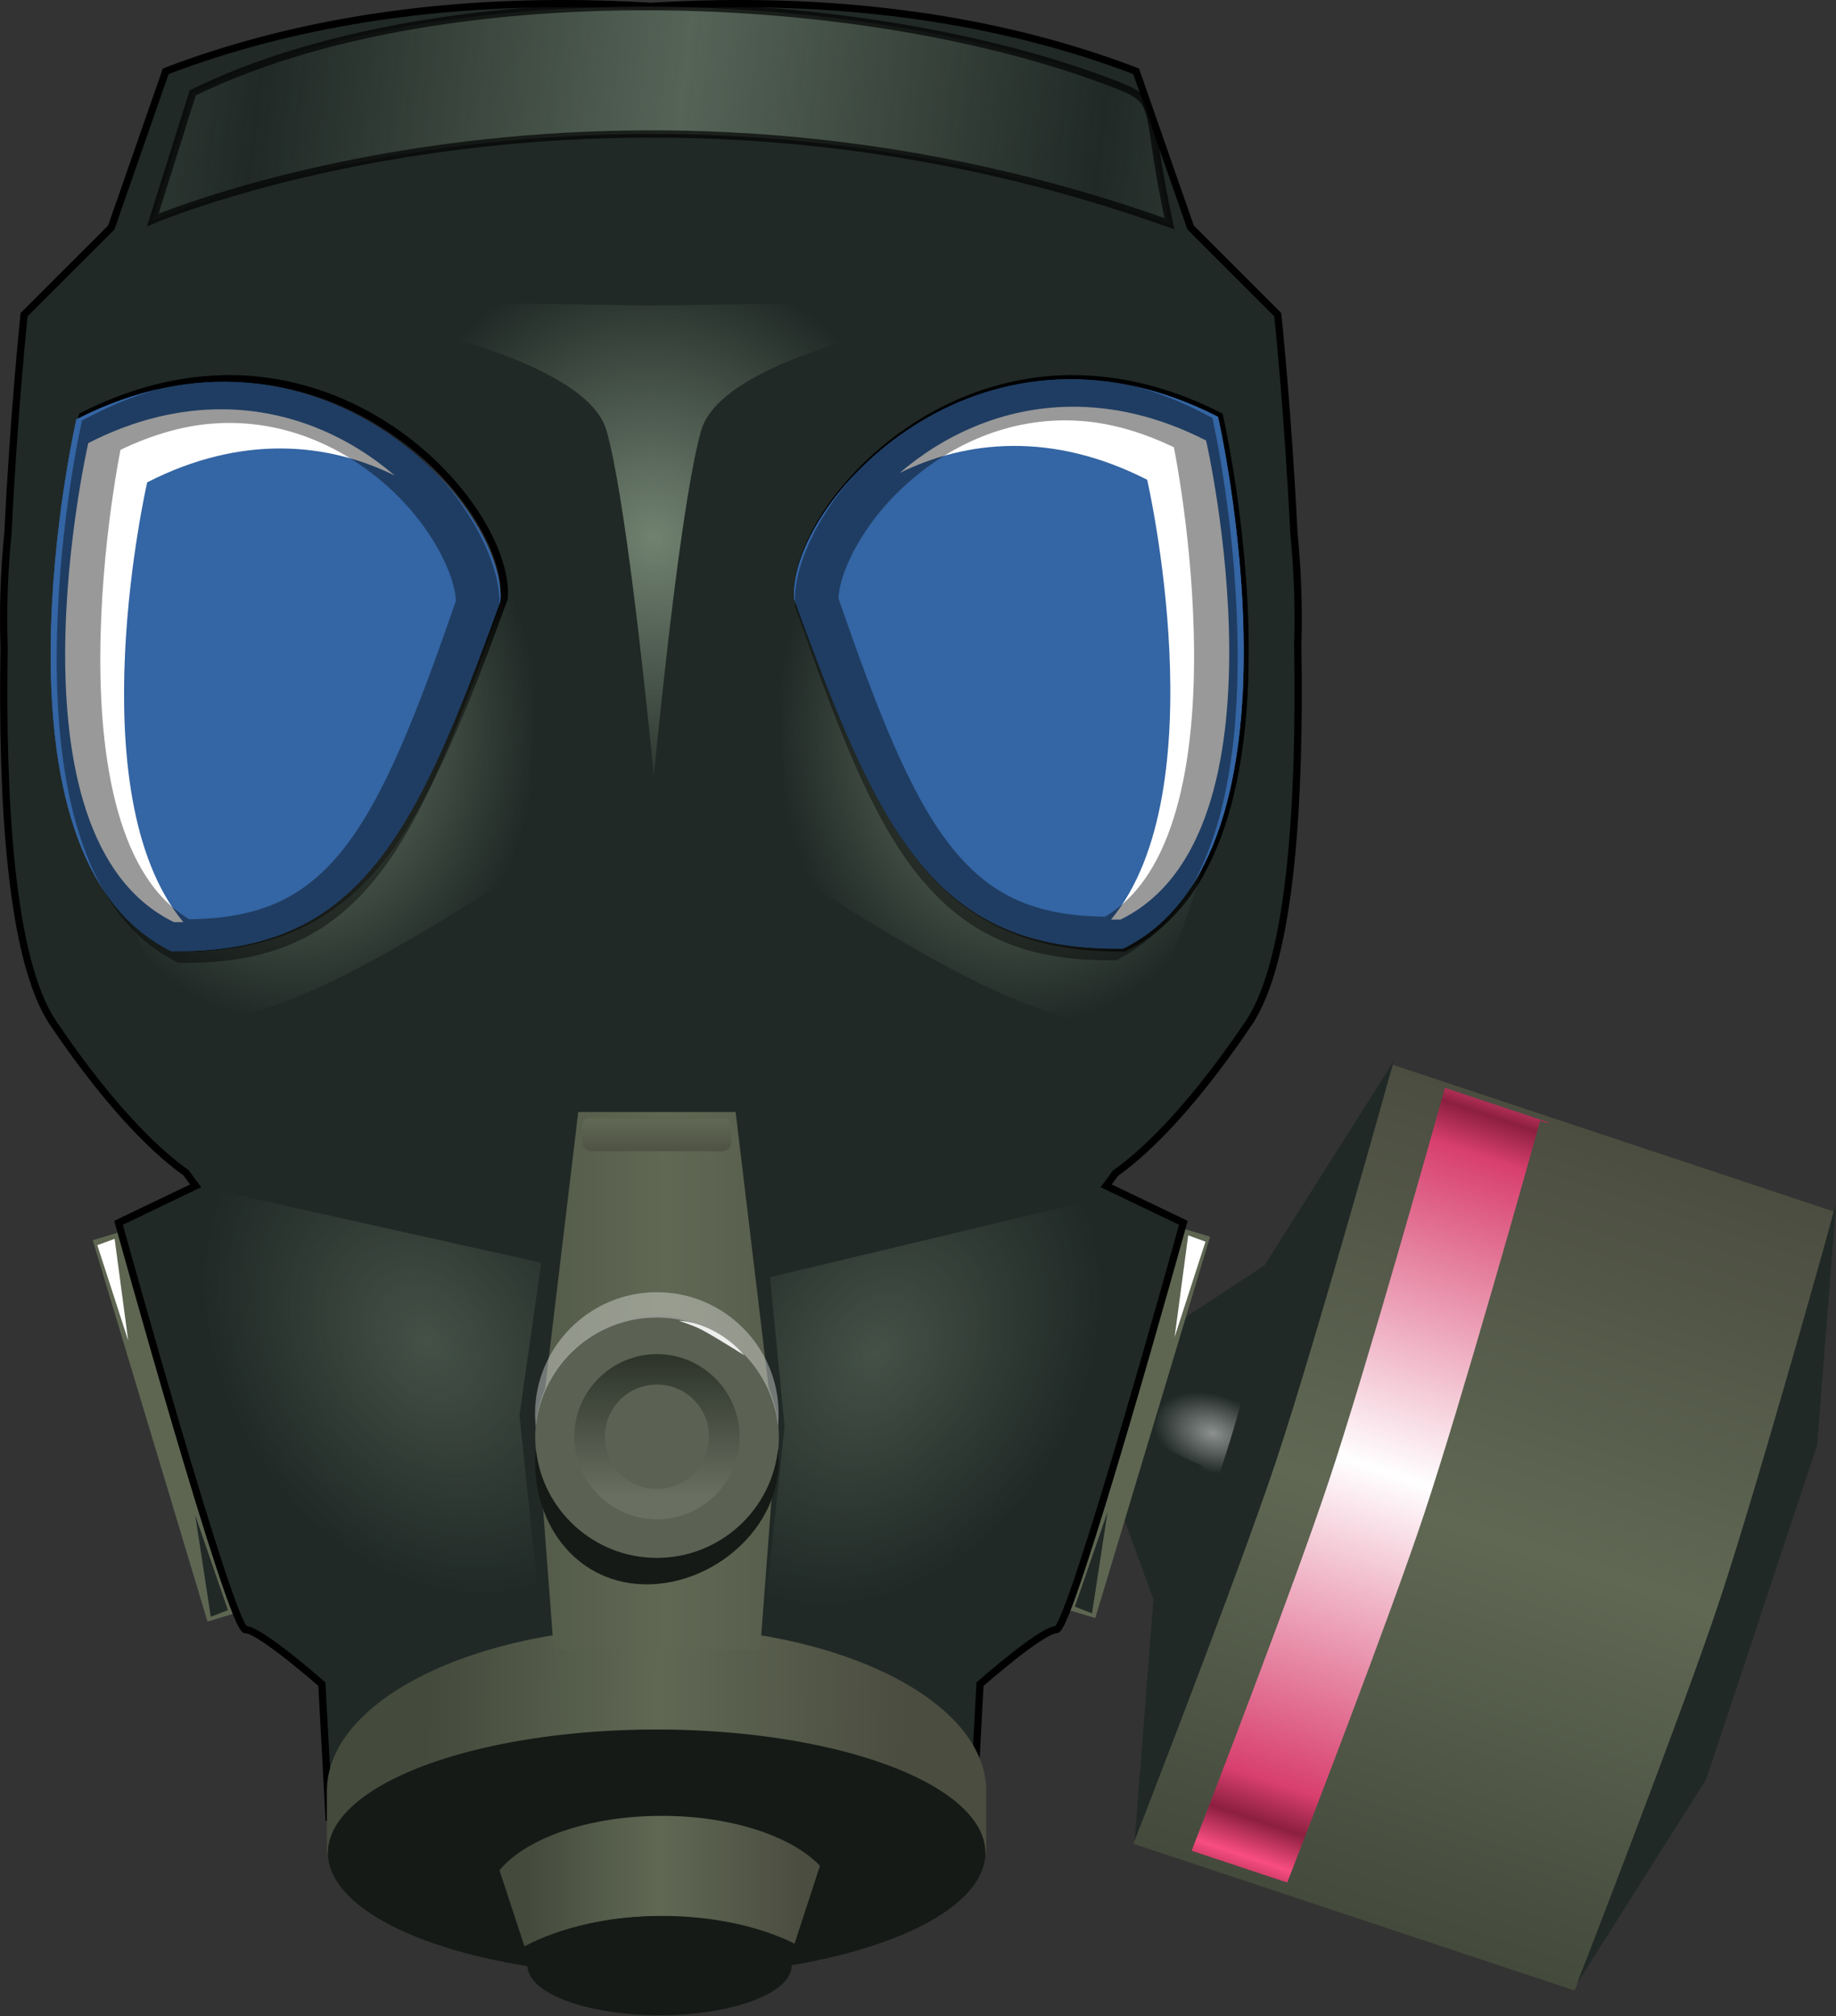
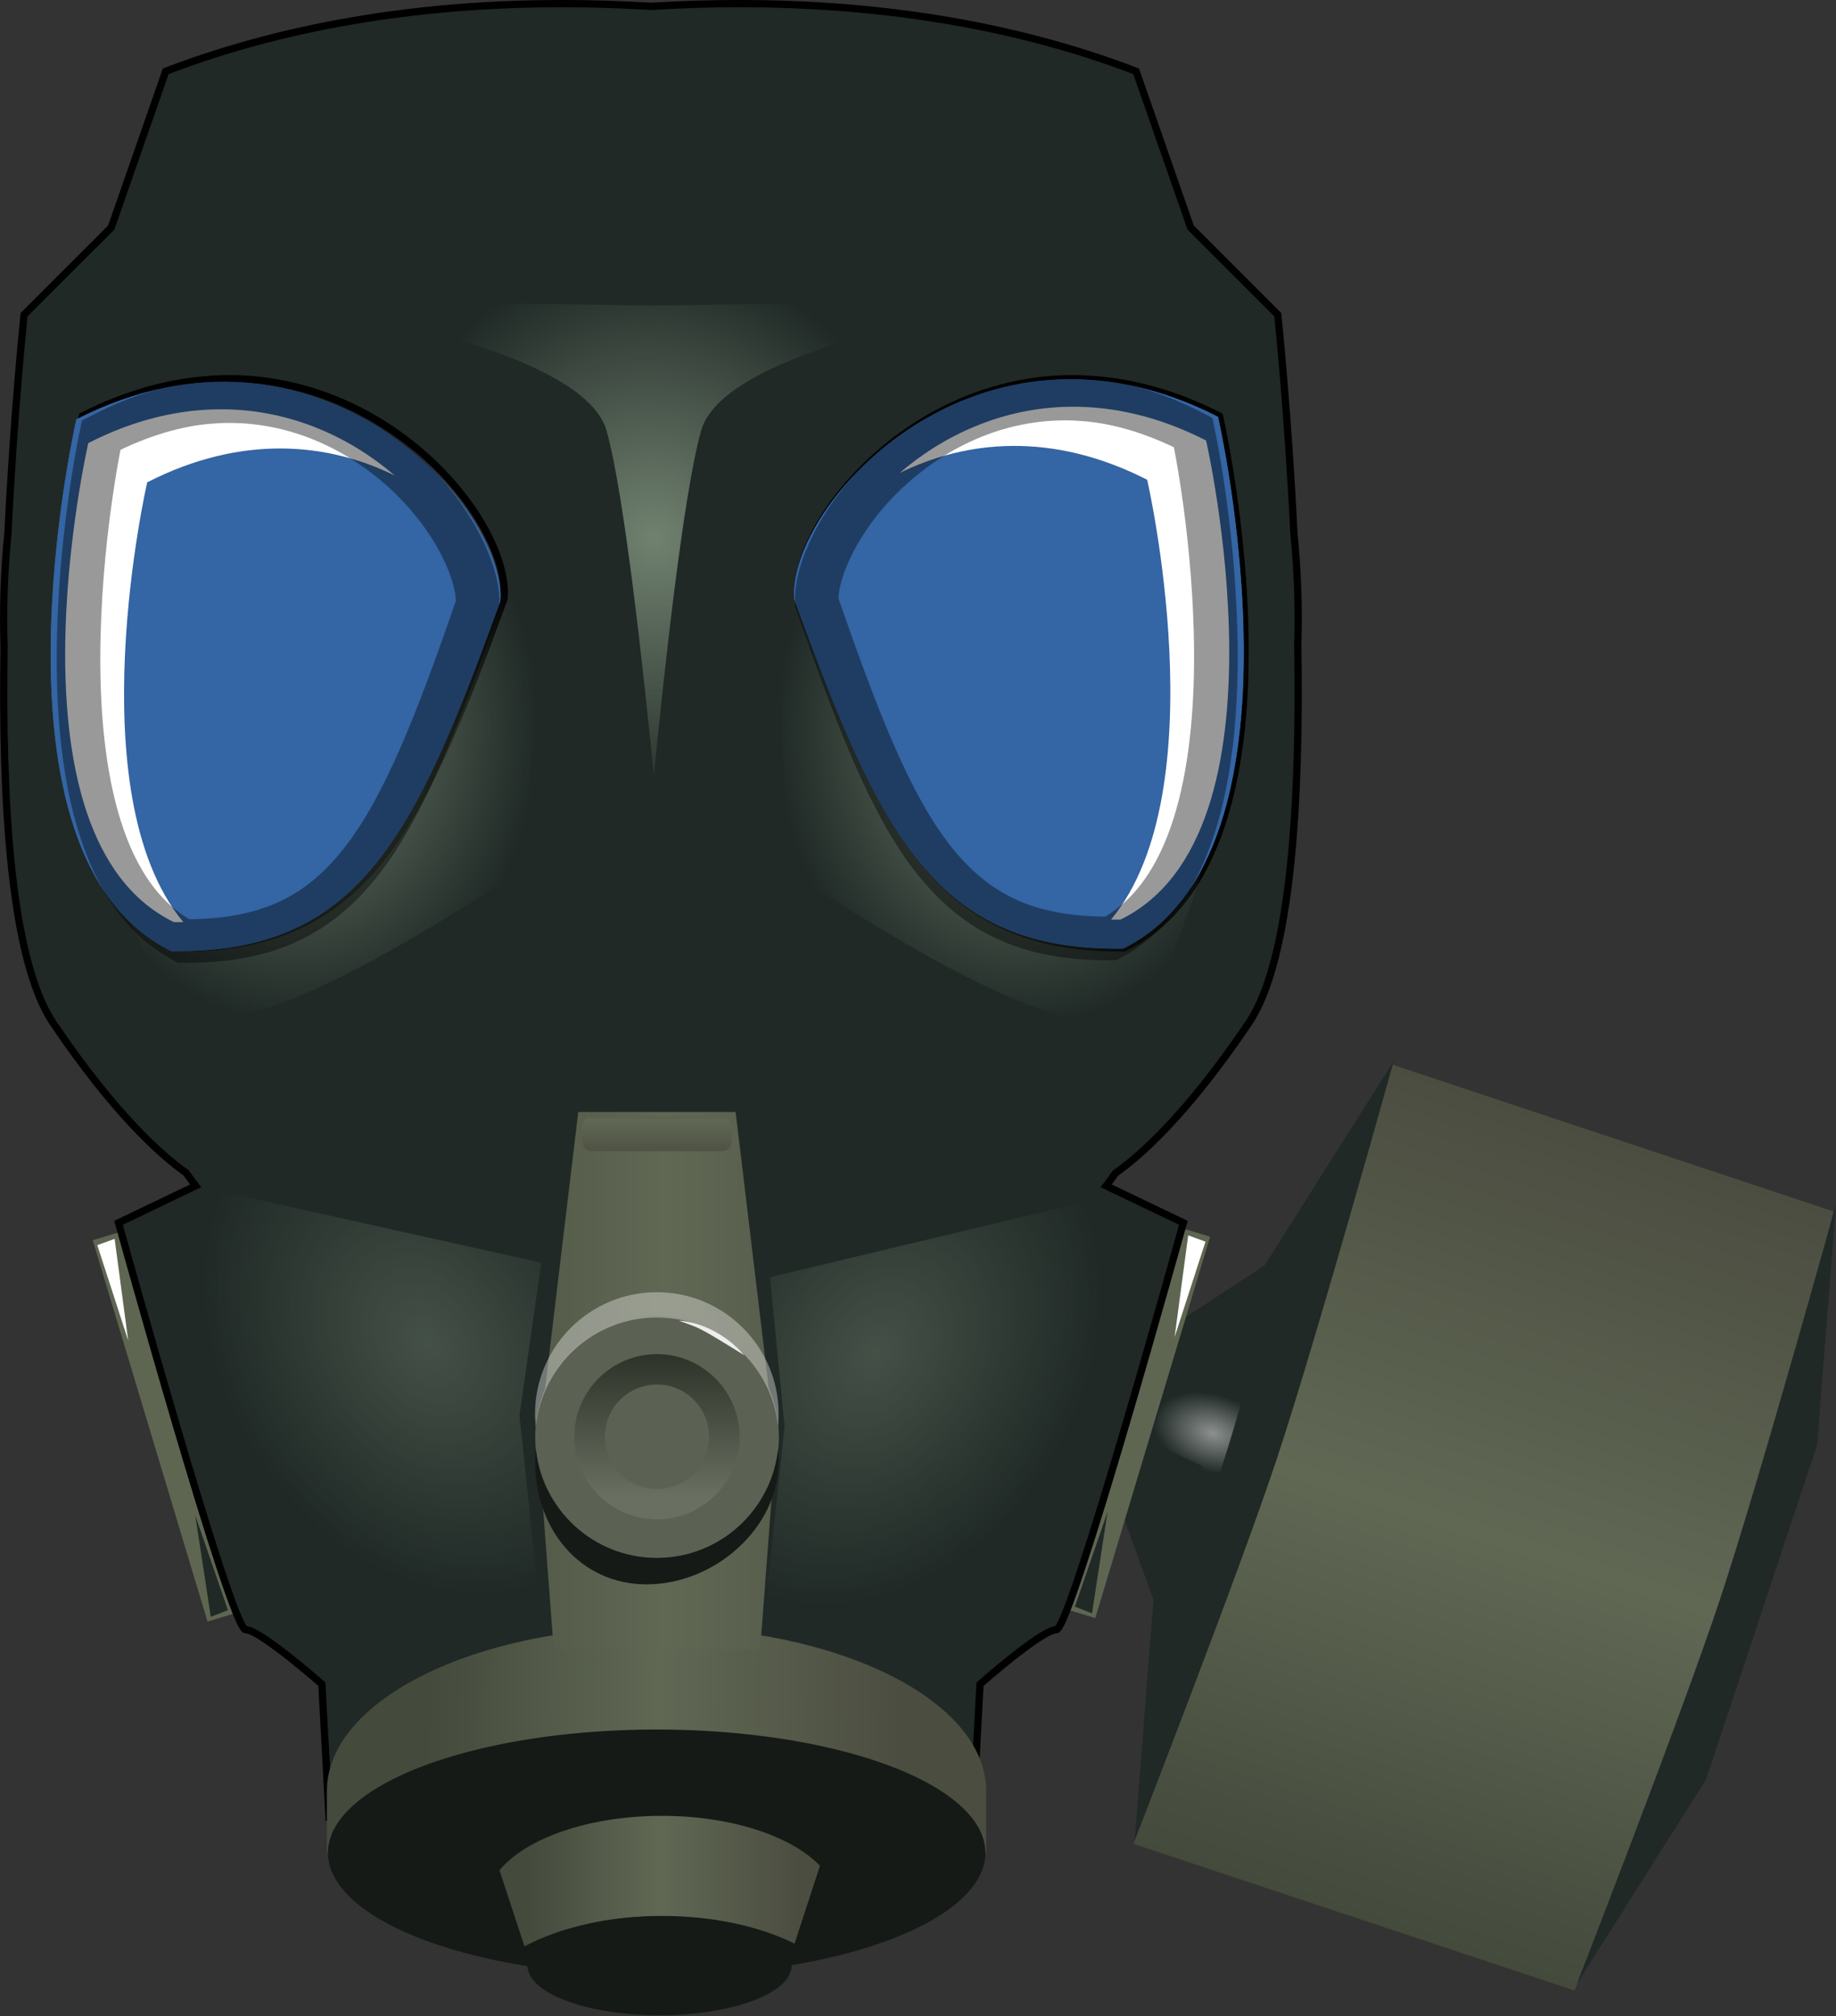
<svg xmlns="http://www.w3.org/2000/svg" xmlns:xlink="http://www.w3.org/1999/xlink" id="svg2" viewBox="0 0 315.67 346.49" version="1.0">
  <rect x="0" y="0" width="315.67" height="346.49" fill="#333333" stroke="none" />
  <defs id="defs4">
    <linearGradient id="linearGradient5707">
      <stop id="stop5709" stop-color="#718270" offset="0" />
      <stop id="stop5711" stop-color="#718270" stop-opacity="0" offset="1" />
    </linearGradient>
    <linearGradient id="linearGradient5551">
      <stop id="stop5553" stop-color="#444a3c" offset="0" />
      <stop id="stop5555" stop-color="#606854" offset=".492" />
      <stop id="stop5557" stop-color="#4b4d40" offset="1" />
    </linearGradient>
    <linearGradient id="linearGradient5483">
      <stop id="stop5485" stop-color="#444a3c" offset="0" />
      <stop id="stop5491" stop-color="#606854" offset=".488" />
      <stop id="stop5487" stop-color="#4b4d40" offset="1" />
    </linearGradient>
    <linearGradient id="linearGradient5489" y2="505.13" xlink:href="#linearGradient5483" gradientUnits="userSpaceOnUse" x2="298.5" gradientTransform="matrix(1.249 0 0 1.249 -43.383 -136.4)" y1="504.36" x1="233" />
    <linearGradient id="linearGradient5507" y2="529.98" xlink:href="#linearGradient5483" gradientUnits="userSpaceOnUse" x2="284.38" gradientTransform="matrix(1.249 0 0 1.249 -43.383 -136.4)" y1="529.98" x1="246.75" />
    <linearGradient id="linearGradient5549" y2="461.2" xlink:href="#linearGradient5551" gradientUnits="userSpaceOnUse" x2="314.11" gradientTransform="matrix(1.105 0 0 1.249 -6.076 -136.53)" y1="461.2" x1="220.89" />
    <linearGradient id="linearGradient5669" y2="525.34" gradientUnits="userSpaceOnUse" x2="400.3" gradientTransform="translate(-3,84)" y1="500.24" x1="400.3">
      <stop id="stop5567" stop-color="#262c22" offset="0" />
      <stop id="stop5569" stop-color="#697061" offset="1" />
    </linearGradient>
    <linearGradient id="linearGradient5695" y2="433.16" gradientUnits="userSpaceOnUse" x2="265.29" gradientTransform="matrix(1.249 0 0 1.249 -44.944 -139.84)" y1="425.16" x1="265.29">
      <stop id="stop5699" stop-color="#444a3c" offset="0" />
      <stop id="stop5701" stop-color="#606854" offset=".337" />
      <stop id="stop5703" stop-color="#4b4d40" offset="1" />
    </linearGradient>
    <linearGradient id="linearGradient5713" y2="288.92" xlink:href="#linearGradient5707" spreadMethod="reflect" gradientUnits="userSpaceOnUse" x2="325" gradientTransform="matrix(1.249 0 0 1.249 -42.135 -135.15)" y1="281.92" x1="267.5" />
    <radialGradient id="radialGradient5725" xlink:href="#linearGradient5707" gradientUnits="userSpaceOnUse" cy="458.44" cx="231.88" gradientTransform="matrix(1.062 -.657 .862 1.392 -393.45 -53.079)" r="28.25" />
    <radialGradient id="radialGradient5729" xlink:href="#linearGradient5707" gradientUnits="userSpaceOnUse" cy="458.44" cx="231.88" gradientTransform="matrix(-1.062 -.657 -.862 1.392 966.59 -51.206)" r="28.25" />
    <radialGradient id="radialGradient5739" xlink:href="#linearGradient5707" gradientUnits="userSpaceOnUse" cy="380.55" cx="315.73" gradientTransform="matrix(1.249 0 0 1.524 -44.632 -252.33)" r="33.344" />
    <radialGradient id="radialGradient5743" xlink:href="#linearGradient5707" gradientUnits="userSpaceOnUse" cy="380.55" cx="315.73" gradientTransform="matrix(-1.249 0 0 1.524 619.61 -252.96)" r="33.344" />
    <radialGradient id="radialGradient5767" xlink:href="#linearGradient5707" gradientUnits="userSpaceOnUse" cy="320.82" cx="286.9" gradientTransform="matrix(.285 .876 -.82 .267 468.28 -42.482)" r="53.002" />
    <linearGradient id="linearGradient5883" y2="559.86" xlink:href="#linearGradient5551" gradientUnits="userSpaceOnUse" x2="519" gradientTransform="matrix(1 0 0 1.362 -9 -206)" y1="559.86" x1="406" />
    <linearGradient id="linearGradient5887" y2="545.61" spreadMethod="reflect" gradientUnits="userSpaceOnUse" x2="456.75" gradientTransform="translate(-.25 -5.5)" y1="545.61" x1="400.5">
      <stop id="stop5854" stop-color="#f84d81" offset="0" />
      <stop id="stop5860" stop-color="#8c1f40" offset=".092" />
      <stop id="stop5862" stop-color="#d83f6e" offset=".192" />
      <stop id="stop5856" stop-color="#fff" offset="1" />
    </linearGradient>
    <radialGradient id="radialGradient5900" gradientUnits="userSpaceOnUse" cy="514.53" cx="453.7" gradientTransform="matrix(.322 -1.036 1.625 .504 -640.86 679.22)" r="4.915">
      <stop id="stop5833" stop-color="#fff" offset="0" />
      <stop id="stop5835" stop-color="#fff" stop-opacity="0" offset="1" />
    </radialGradient>
  </defs>
  <g id="layer1" transform="translate(-174.47 -202.07)">
    <g id="g5871" transform="matrix(.394 -1.185 1.185 .394 -408.42 782.81)">
      <path id="path5873" d="m397 524.36h113v64l-54.27 3.54-58.73-3.54v-64z" fill="url(#linearGradient5883)" />
      <path id="path5875" d="m429.75 516.36l10.13-8h14.12 14.12l10.13 8 32.25 8s-40.06 2.01-57.24 2c-16.74-0.01-55.76-2-55.76-2l32.25-8z" fill="#202926" />
      <path id="path5877" d="m430.25 596.36h48.5l32.25-8s-39.67 2-56.68 2c-16.91 0-56.32-2-56.32-2l32.25 8z" fill="#202926" />
      <path id="path5879" opacity=".486" d="m346.92 458.41l-2.83 0.78-0.97 3.28c-2.66-0.49-10.41-1.62-8-0.56l-2.46 7.75 7.28 3.37-1.06 3.56s1.11 1.38 1.69 1.17c1.24-0.44 6.35-19.35 6.35-19.35z" fill-rule="evenodd" transform="matrix(.316 .949 -.949 .316 790.81 44.902)" fill="url(#radialGradient5900)" />
-       <path id="path5881" d="m509.25 532.22c-5.44 0.26-40.25 1.91-56.46 1.9-15.25 0-47.12-1.53-54.17-1.87v13.87c7.2 0.36 38.84 1.87 54.04 1.88 16.22 0.01 51.02-1.64 56.46-1.91v1.13h0.13v-15z" fill="url(#linearGradient5887)" />
    </g>
    <g id="g5524" transform="matrix(-1.249 0 0 1.249 616.32 -137)">
      <rect id="rect5526" transform="rotate(-16.757)" height="54.801" width="13.081" y="476.86" x="51.908" fill="#5e6652" />
      <path id="path5528" fill-rule="evenodd" fill="#fff" d="m187.82 442.33l4.25 13.13-1.87-14-2.38 0.87z" />
      <path id="path5530" d="m205.8 492.55l-4.5-13.04 2.14 13.96 2.36-0.92z" fill-rule="evenodd" fill="#202926" />
    </g>
    <g id="g5519" transform="matrix(1.249 0 0 1.249 -43.383 -136.4)">
      <rect id="rect5509" transform="rotate(-16.757)" height="54.801" width="13.081" y="476.86" x="51.908" fill="#5e6652" />
      <path id="path5511" fill-rule="evenodd" fill="#fff" d="m187.82 442.33l4.25 13.13-1.87-14-2.38 0.87z" />
      <path id="path5513" d="m205.8 492.55l-4.5-13.04 2.14 13.96 2.36-0.92z" fill-rule="evenodd" fill="#202926" />
    </g>
    <path id="path5426" d="m271.05 202.69c-21.98 0.01-45.65 3.05-68.09 11.63l-9.36 26.85-14.99 14.98s-1.74 16.48-2.77 37.46c-0.67 6.76-0.88 13.31-0.66 19.67-0.43 26.17 1.08 53.75 8.43 64.62 10.83 16.03 18.87 22.92 22.82 25.71 0.59 0.83 1.16 1.55 1.68 2.26l-13.26 6.36s19.35 69.93 21.85 69.93c2.49 0 13.11 9.36 13.11 9.36l1.25 23.1s24.39 20.89 55.33 17.95c30.93 2.94 55.33-17.95 55.33-17.95l1.25-23.1s10.61-9.36 13.11-9.36 21.85-69.93 21.85-69.93l-13.27-6.36c0.51-0.69 1.04-1.38 1.6-2.18 3.93-2.75 12-9.64 22.91-25.79 7.37-10.92 8.87-38.67 8.43-64.93 0.2-6.26-0.01-12.71-0.67-19.36-1.03-20.98-2.77-37.46-2.77-37.46l-14.98-14.98-9.37-26.85c-22.43-8.58-46.11-11.62-68.09-11.63-5.21 0-10.35 0.17-15.33 0.47-4.99-0.3-10.12-0.47-15.34-0.47zm-57.05 64.47c0.89 0 1.79 0.02 2.66 0.07 27.01 1.66 45.41 25.43 44.48 37.7-13.82 37.99-23.07 57.92-50.73 59.89-1.73 0.13-3.53 0.18-5.42 0.16-33.55-16.33-16.35-91.39-16.35-91.39 7.94-4.05 15.55-5.97 22.67-6.36 0.91-0.04 1.8-0.08 2.69-0.07zm144.42 0c0.99-0.01 2.03 0.02 3.04 0.07 7.12 0.39 14.73 2.31 22.67 6.36 0 0 17.21 75.06-16.35 91.39-1 0.01-2-0.01-2.96-0.04-0.86-0.02-1.68-0.06-2.5-0.12-27.65-1.97-36.87-21.9-50.69-59.89-0.93-12.27 17.48-36.04 44.49-37.7 0.75-0.04 1.53-0.07 2.3-0.07z" fill-rule="evenodd" stroke="#000" stroke-width="1.249px" fill="#202926" />
    <path id="path5431" d="m287.37 481.68c-31.28 0-56.7 12.64-56.7 28.21v10.81c10.14-11.25 31.72-19.01 56.7-19.01 24.94 0 46.5 7.73 56.66 18.96v-10.76c0-15.57-25.38-28.21-56.66-28.21z" fill="url(#linearGradient5489)" />
    <path id="path5446" d="m500.63 541.48a37.83 22.981 0 1 1 -75.66 0 37.83 22.981 0 1 1 75.66 0z" transform="matrix(1.494 0 0 .922 -404.05 21.257)" fill="#151a16" />
    <path id="path5450" d="m288.29 514.15c-12.62 0-23.45 3.87-27.94 9.36l4.29 13.07c6.06-3.22 14.42-5.23 23.65-5.23 8.81 0 16.82 1.8 22.79 4.76l4.37-13.38c-4.85-5.06-15.16-8.58-27.16-8.58z" fill="url(#linearGradient5507)" />
    <path id="path5461" d="m500.63 541.48a37.83 22.981 0 1 1 -75.66 0 37.83 22.981 0 1 1 75.66 0z" transform="matrix(.6 0 0 .37 10.189 339.57)" fill="#151a16" />
    <path id="rect5534" d="m273.89 393.19l-6.81 56.81h-0.11l0.04 0.62-0.04 0.63h0.11l2.59 34.26h35.5l2.59-34.26h0.11l-0.04-0.63 0.04-0.62h-0.11l-6.81-56.81h-27.06z" fill="url(#linearGradient5549)" />
    <g id="g5662" transform="matrix(1.088 0 0 1.088 -144.84 -203.59)">
      <path id="path5532" d="m438.5 510.86a23 23 0 1 1 -46 0 23 23 0 1 1 46 0z" transform="matrix(.837 0 0 .837 49.543 172.23)" fill="#5b6153" />
      <path id="path5559" d="m397.3 586.75c-7.18 0-13.06 5.87-13.06 13.06 0 7.18 5.88 13.04 13.06 13.04s13.06-5.86 13.06-13.04c0-7.19-5.88-13.06-13.06-13.06zm0 4.81c4.57 0 8.23 3.68 8.23 8.25s-3.66 8.23-8.23 8.23-8.23-3.66-8.23-8.23 3.66-8.25 8.23-8.25z" fill="url(#linearGradient5669)" />
      <path id="path5573" d="m378.16 601.72c-0.07 0.65-0.13 1.3-0.13 1.97 0 10.62 7.04 19.43 17.66 19.43 10.63 0 20.84-8.81 20.84-19.43 0-0.67-0.02-1.32-0.09-1.97-1.01 9.67-9.22 17.22-19.16 17.22s-18.11-7.55-19.12-17.22z" fill="#151a16" />
      <path id="path5578" opacity=".4" d="m378.16 598.19c-0.07-0.65-0.13-1.3-0.13-1.97 0-10.62 8.63-19.25 19.25-19.25 10.63 0 19.25 8.63 19.25 19.25 0 0.67-0.02 1.32-0.09 1.97-1.01-9.67-9.22-17.22-19.16-17.22s-18.11 7.55-19.12 17.22z" fill="#eeeeec" />
      <path id="path5580" d="m400.77 581.47c3.45 1.28 2.63 0.69 10.34 5.47-2.49-2.95-6.51-5.24-10.34-5.47z" fill-rule="evenodd" fill="#eeeeec" />
    </g>
    <rect id="rect5671" ry="1.518" height="5.881" width="25.605" y="394.03" x="274.6" fill="url(#linearGradient5695)" />
-     <path id="path5705" opacity=".662" d="m207.6 218.04l-6.87 21.85s78.66-33.71 174.81 0.63c-4.37-19.98-1.41-20.85-8.74-23.73-44.01-17.26-117.37-19.35-159.2 1.25z" fill-rule="evenodd" stroke="#000" stroke-width="1.249px" fill="url(#linearGradient5713)" />
    <path id="path5715" opacity=".447" d="m267.53 419.08l-56.19-12.49-14.36 6.24 18.73 66.81 18.73 13.11 33.09-11.87-3.74-35.58 3.74-26.22z" fill-rule="evenodd" fill="url(#radialGradient5725)" />
    <path id="path5727" opacity=".447" d="m306.86 421.57l54.95-13.11 14.35 6.25-18.73 66.8-18.73 13.11-33.08-11.86 3.74-35.59-2.5-25.6z" fill-rule="evenodd" fill="url(#radialGradient5729)" />
    <path id="path5731" d="m308.74 295.46s-1.25 55.56 3.74 58.06c5 2.5 44.33 29.97 56.19 23.1s23.1-68.67 21.85-73.04c-1.24-4.37-5.61-26.23-5.61-26.23l-76.17 18.11z" fill-rule="evenodd" fill="url(#radialGradient5739)" />
    <path id="path5741" d="m266.24 294.84s1.25 55.56-3.75 58.06c-4.99 2.5-44.32 29.97-56.19 23.1-11.86-6.87-23.1-68.68-21.85-73.05s5.62-26.22 5.62-26.22l76.17 18.11z" fill-rule="evenodd" fill="url(#radialGradient5743)" />
    <path id="path5745" d="m220.71 253.65s53.69 6.86 58.06 22.47c3.05 10.9 6.37 41.56 8.12 59.27 1.74-17.71 5.06-48.37 8.11-59.27 4.37-15.61 58.06-22.47 58.06-22.47 0.31 0-32.7 0.47-66.17 0.93-33.48-0.46-66.49-0.93-66.18-0.93z" fill-rule="evenodd" fill="url(#radialGradient5767)" />
    <g id="g5775" transform="matrix(1.249 0 0 1.249 -43.383 -136.4)">
      <g id="g5418" fill-rule="evenodd" transform="matrix(-1 0 0 1 521.35 195)">
        <path id="path5420" d="m179.26 133.35s-13.79 60.1 13.08 73.18c25.81 0.36 33.46-15.63 45.26-48.08 0.98-12.98-25.1-42.07-58.34-25.1z" fill="#3465a4" />
        <path id="path5422" d="m179.26 133.35s-13.79 60.1 13.08 73.18c25.81 0.36 33.46-15.63 45.26-48.08 0.98-12.98-25.1-42.07-58.34-25.1z" fill="#3465a4" />
        <path id="path5424" fill="#fff" d="m199.45 131.96c-5.75-0.04-12 1.3-18.55 4.65 0 0-12.41 54.14 11.79 65.92 0.44 0.01 0.87 0.01 1.3 0-14.78-17.8-4.98-60.52-4.98-60.52 13.09-6.68 24.95-5.43 34.08-0.93-5.94-5.11-14.09-9.05-23.64-9.12z" />
      </g>
      <path id="path5773" opacity=".4" d="m290.03 157.62c-10.9-0.72-20.17 3.93-26.69 10.04-6.45 6.04-9.94 13.63-9.72 17.93 5.51 15.9 10.07 27.73 16 35.29 5.89 7.49 12.98 11.02 24.47 10.96 5.64-3.01 9.28-8.57 11.5-15.59 2.27-7.15 3.01-15.66 2.97-23.81-0.08-15.57-2.86-28.98-3.12-30.22-5.43-2.8-10.59-4.28-15.41-4.6z" transform="translate(33.234 168.29)" stroke="#000" stroke-width="6" fill="none" />
    </g>
    <g id="g5782" transform="matrix(-1.249 0 0 1.249 614.87 -135.96)">
      <g id="g5784" fill-rule="evenodd" transform="matrix(-1 0 0 1 521.35 195)">
        <path id="path5786" d="m179.26 133.35s-13.79 60.1 13.08 73.18c25.81 0.36 33.46-15.63 45.26-48.08 0.98-12.98-25.1-42.07-58.34-25.1z" fill="#3465a4" />
        <path id="path5788" d="m179.26 133.35s-13.79 60.1 13.08 73.18c25.81 0.36 33.46-15.63 45.26-48.08 0.98-12.98-25.1-42.07-58.34-25.1z" fill="#3465a4" />
        <path id="path5790" fill="#fff" d="m199.45 131.96c-5.75-0.04-12 1.3-18.55 4.65 0 0-12.41 54.14 11.79 65.92 0.44 0.01 0.87 0.01 1.3 0-14.78-17.8-4.98-60.52-4.98-60.52 13.09-6.68 24.95-5.43 34.08-0.93-5.94-5.11-14.09-9.05-23.64-9.12z" />
      </g>
      <path id="path5792" opacity=".4" d="m290.03 157.62c-10.9-0.72-20.17 3.93-26.69 10.04-6.45 6.04-9.94 13.63-9.72 17.93 5.51 15.9 10.07 27.73 16 35.29 5.89 7.49 12.98 11.02 24.47 10.96 5.64-3.01 9.28-8.57 11.5-15.59 2.27-7.15 3.01-15.66 2.97-23.81-0.08-15.57-2.86-28.98-3.12-30.22-5.43-2.8-10.59-4.28-15.41-4.6z" transform="translate(33.234 168.29)" stroke="#000" stroke-width="6" fill="none" />
    </g>
  </g>
</svg>